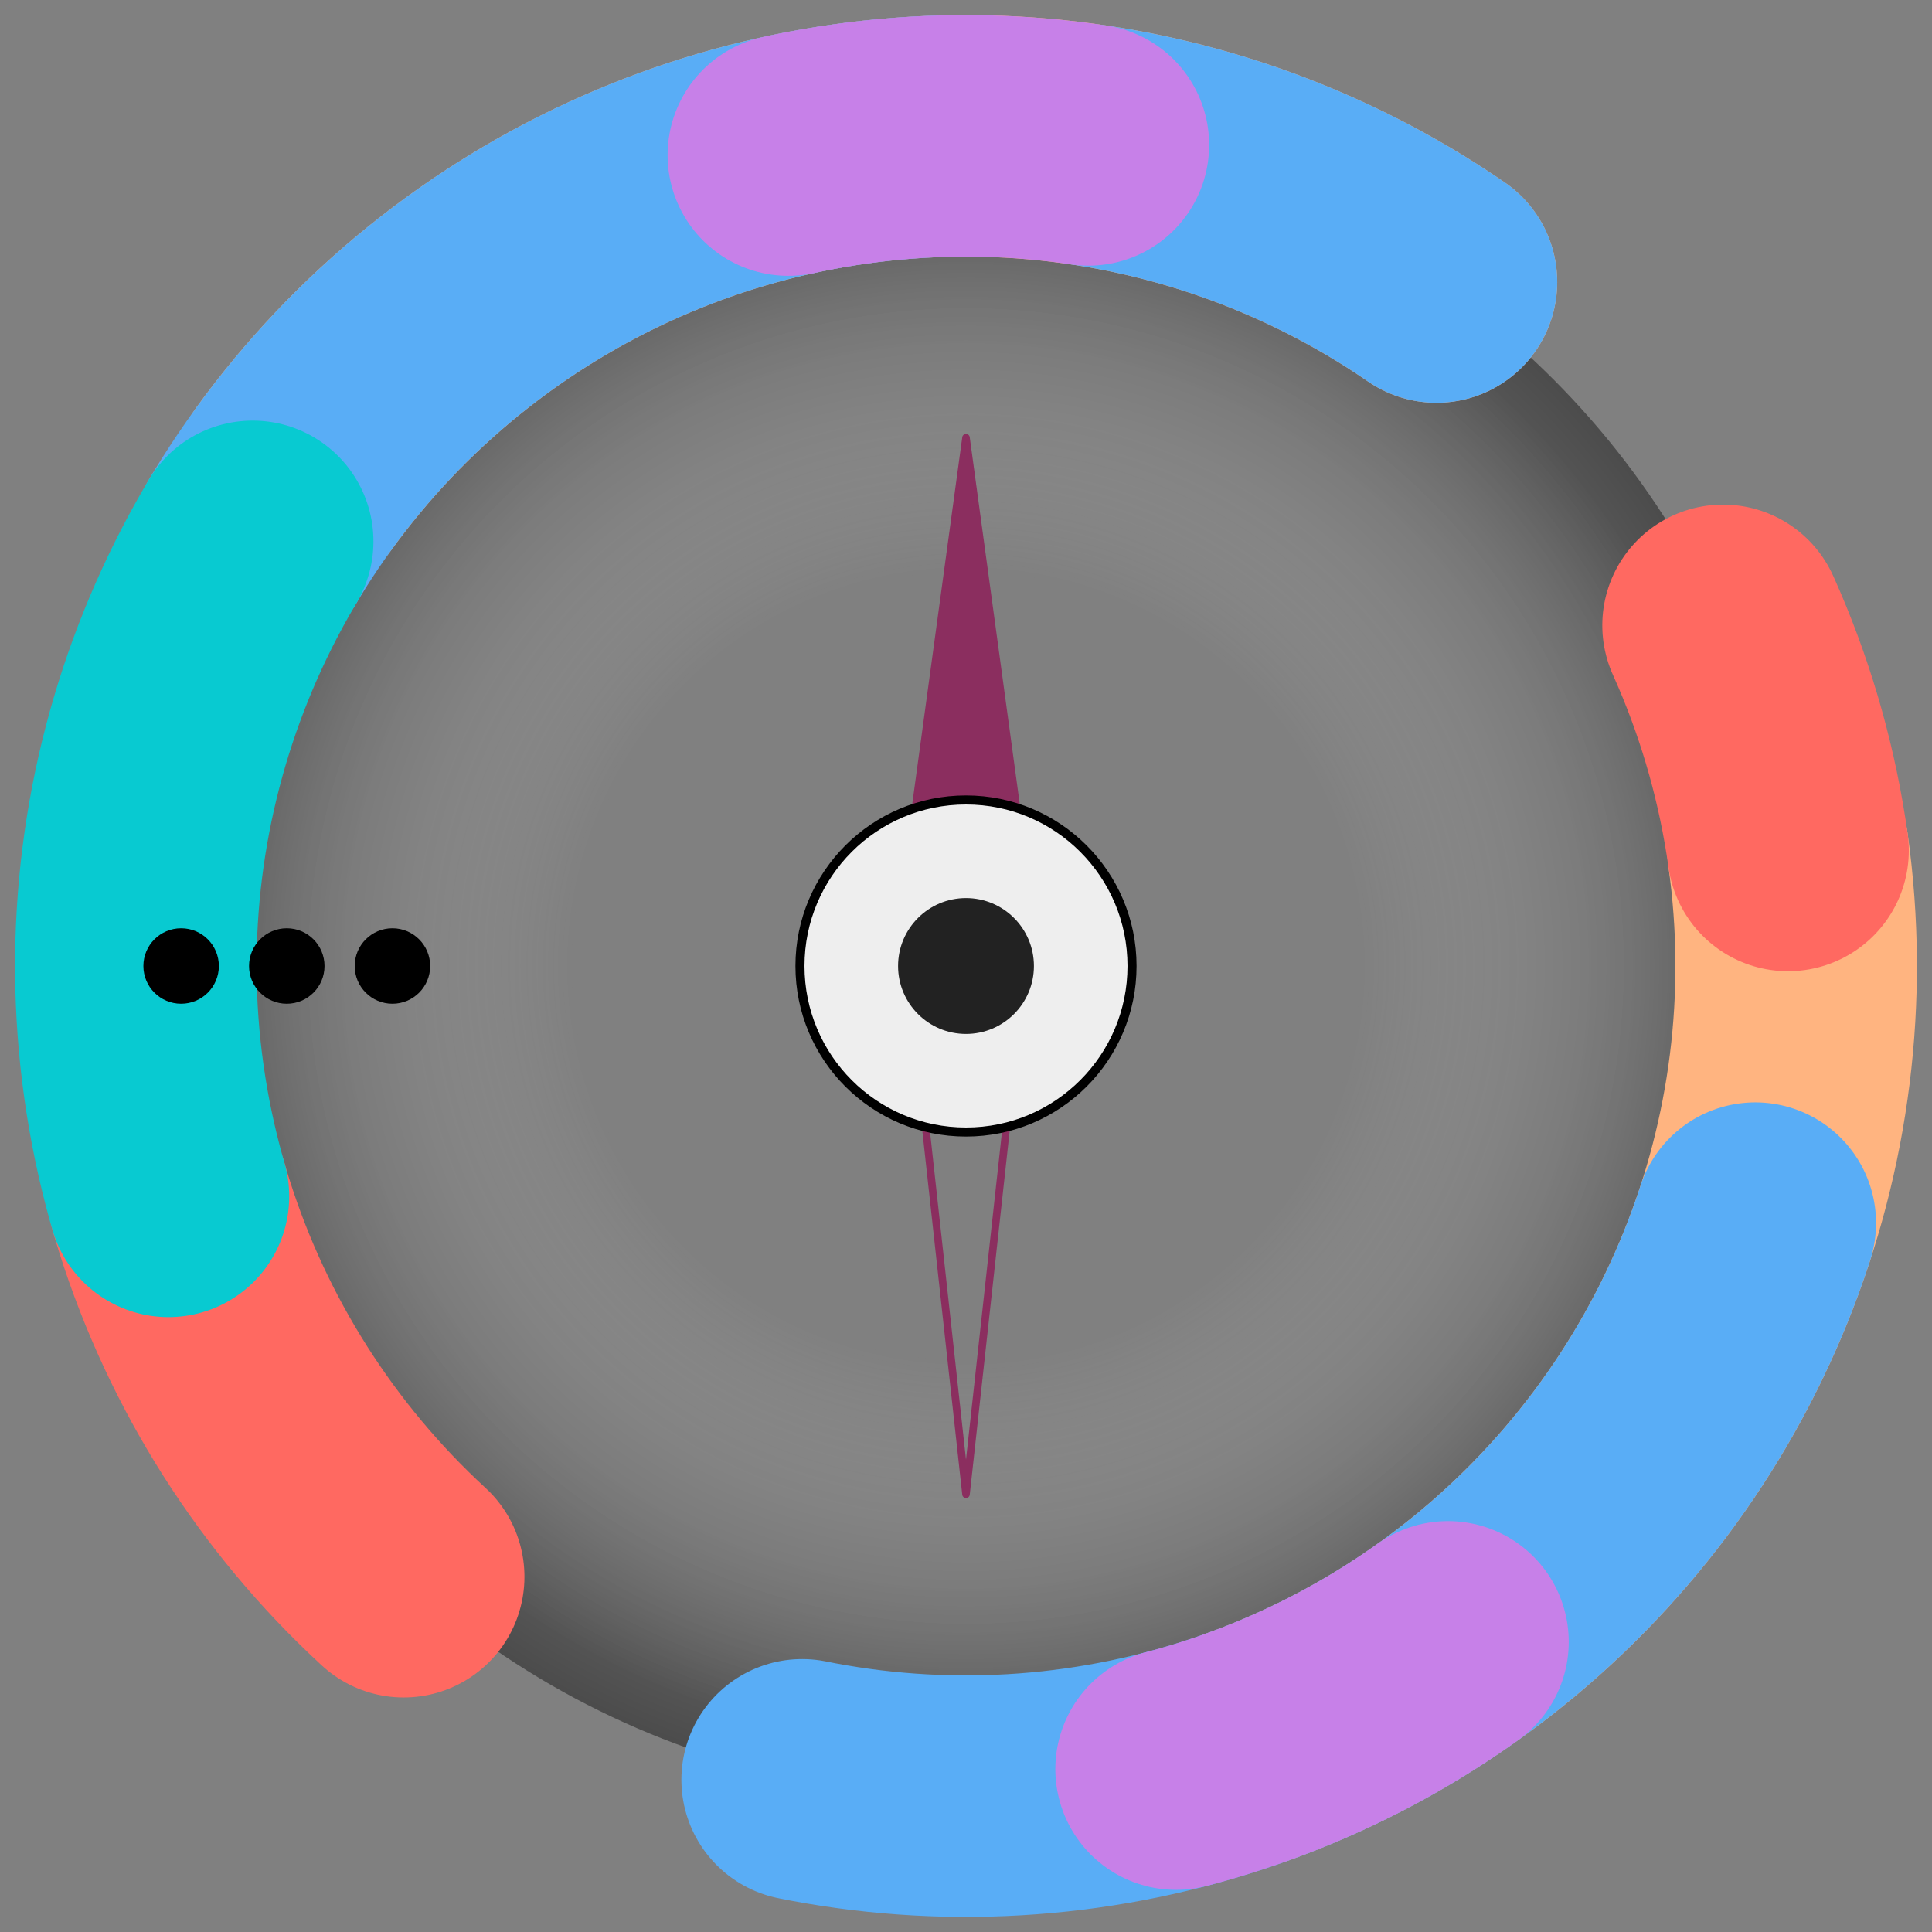
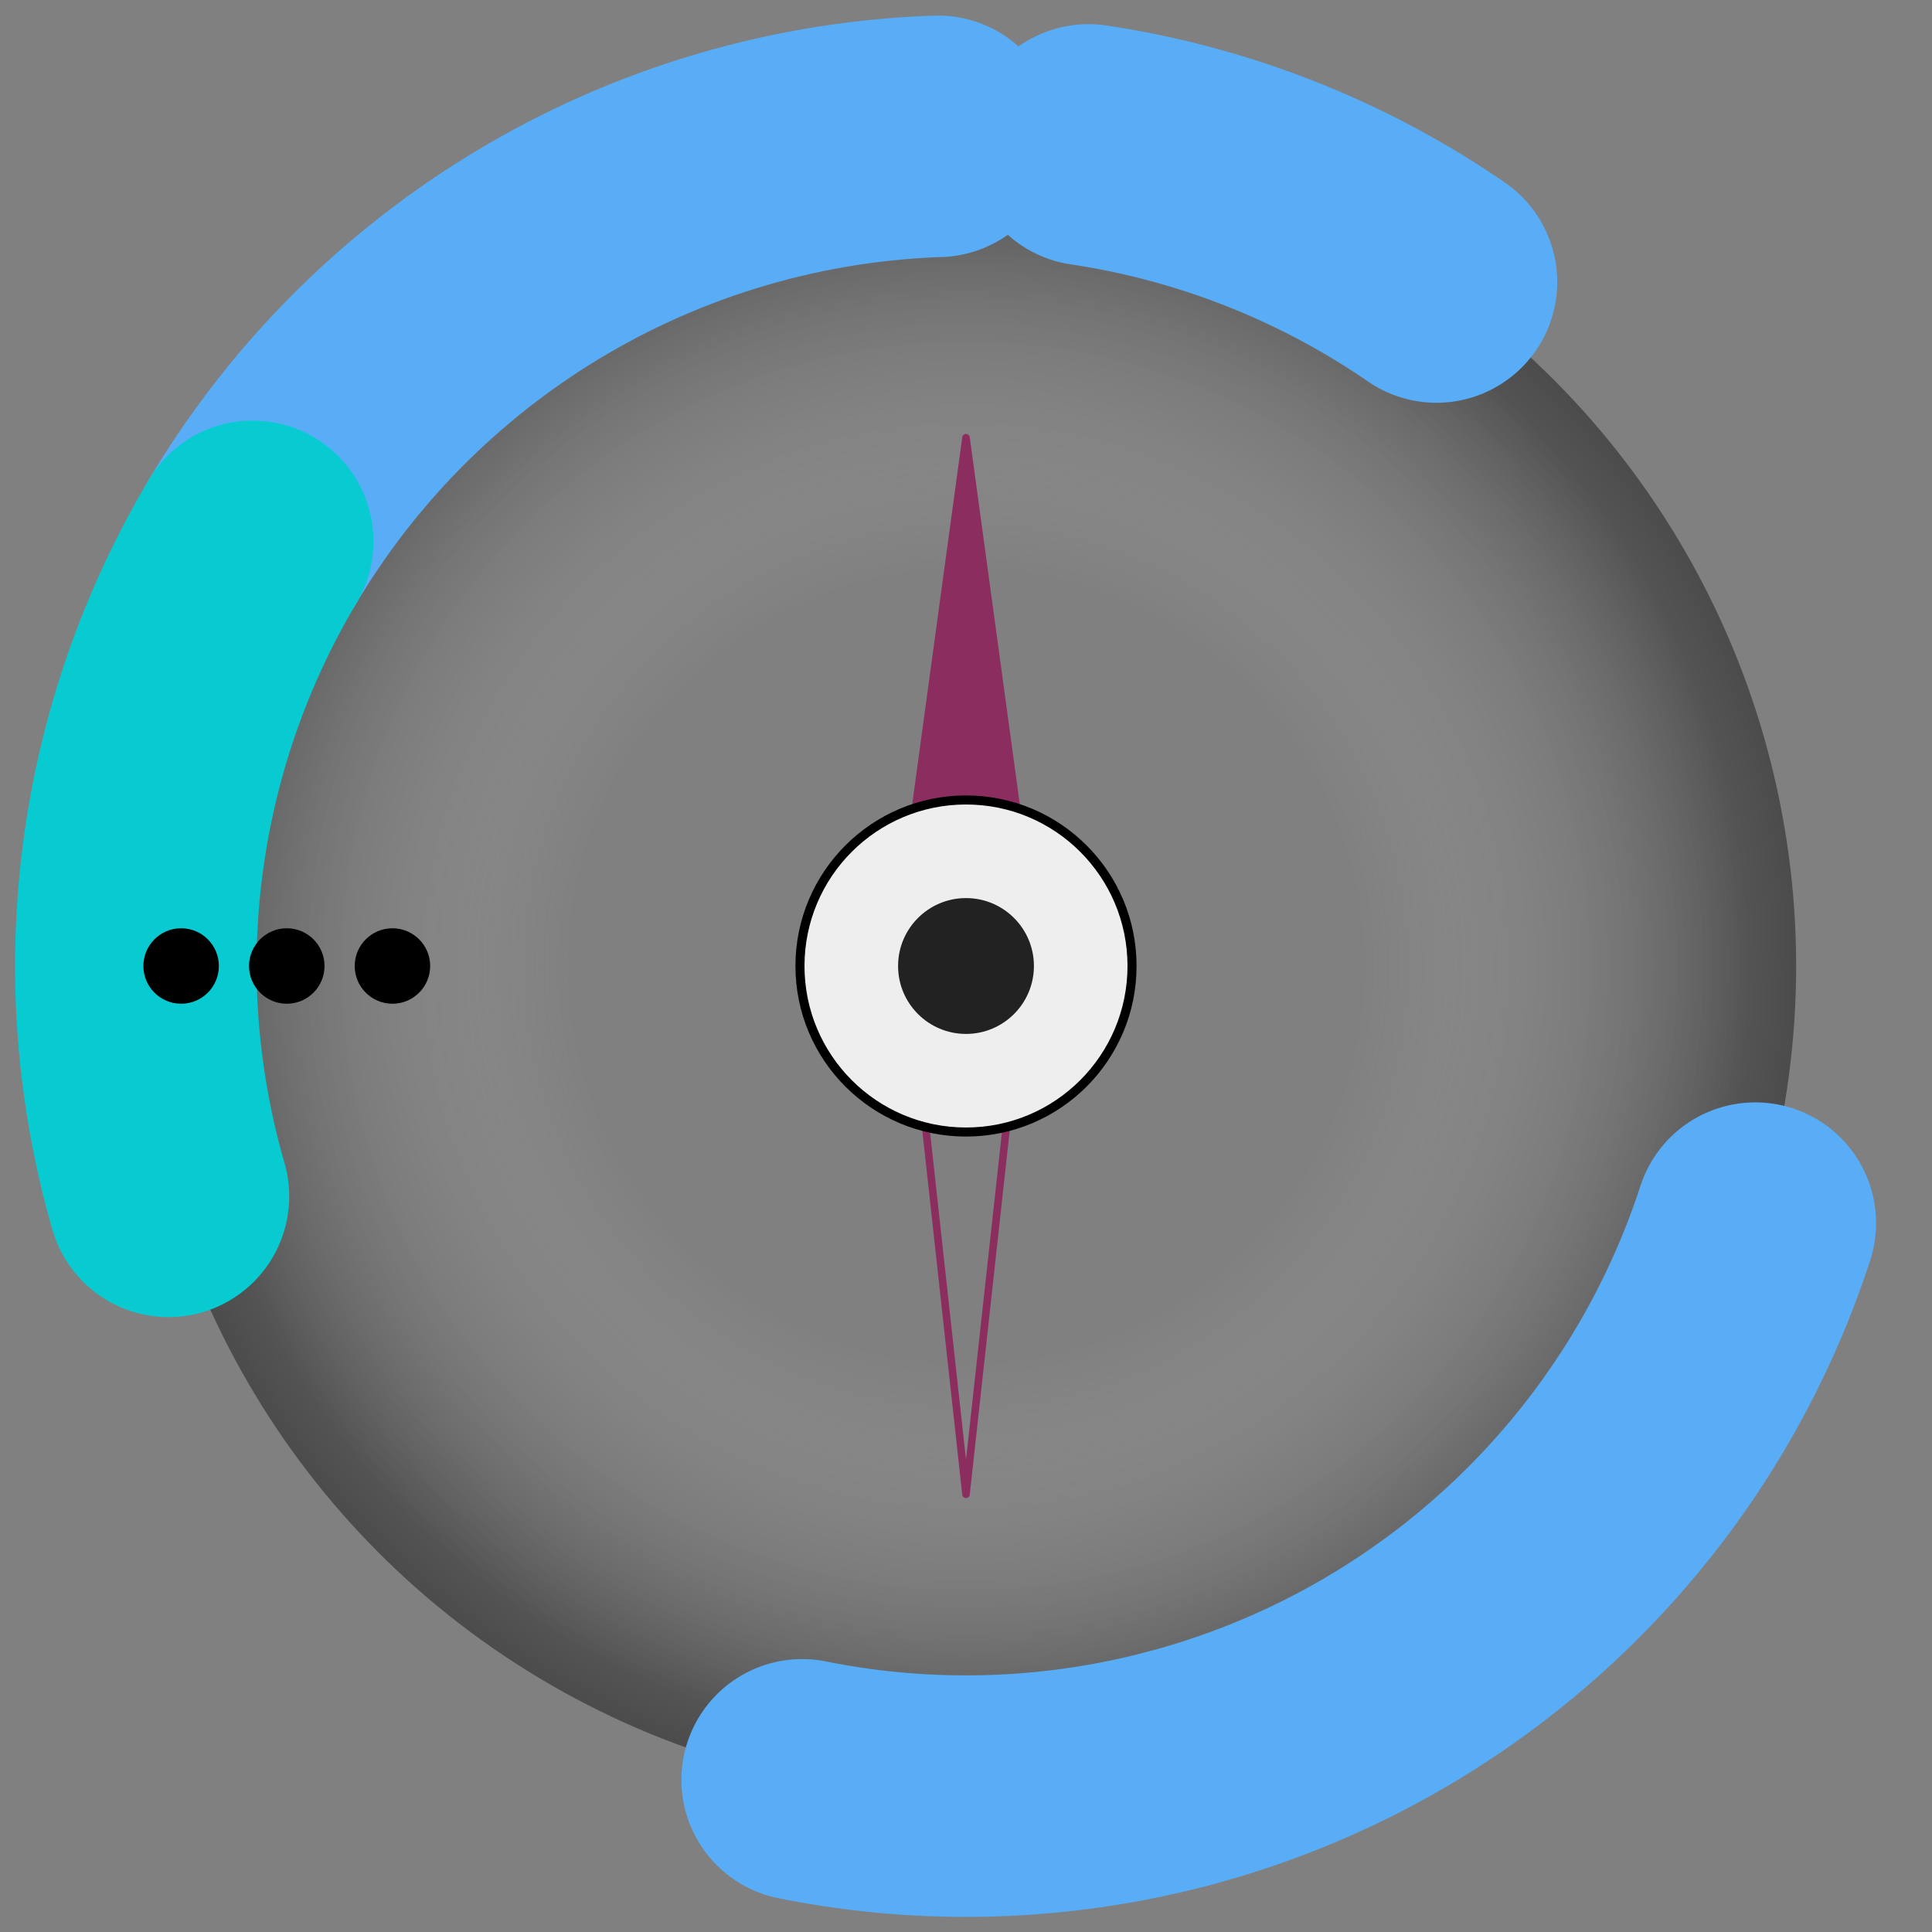
<svg xmlns="http://www.w3.org/2000/svg" width="256" height="256" viewBox="0 0 256 256" role="img" aria-label="hiranytu iránytű logó (narancs keleten)">
  <rect x="0" y="0" width="256" height="256" fill="#808080" stroke="none" />
  <title>hiranytu – iránytű logó</title>
  <defs>
    <radialGradient id="depthGradient" cx="50%" cy="50%" r="60%">
      <stop offset="40%" stop-color="#ffffff" stop-opacity="0" />
      <stop offset="80%" stop-color="#000000" stop-opacity="0.35" />
      <stop offset="100%" stop-color="#000000" stop-opacity="0.6" />
    </radialGradient>
  </defs>
  <circle cx="128" cy="128" r="110" fill="url(#depthGradient)" />
  <g transform="rotate(-8 128 128)">
    <animateTransform attributeName="transform" type="rotate" values="-8 128 128; 25 128 128; -35 128 128; 32 128 128; -40 128 128; 30 128 128; -38 128 128; 35 128 128; -30 128 128; 28 128 128; -25 128 128; 20 128 128; -18 128 128; 12 128 128; -10 128 128; 5 128 128; -8 128 128" dur="12s" begin="0s" fill="freeze" />
-     <circle cx="128" cy="128" r="110" fill="none" stroke="#ffb480" stroke-width="32" stroke-dasharray="170 280" stroke-dashoffset="20" stroke-linecap="round" />
    <circle cx="128" cy="128" r="110" fill="none" stroke="transparent" stroke-width="32" stroke-dasharray="200 260" stroke-dashoffset="320" />
    <circle cx="128" cy="128" r="110" fill="none" stroke="#59adf6" stroke-width="32" stroke-dasharray="110 260" stroke-dashoffset="320" stroke-linecap="round" />
-     <circle cx="128" cy="128" r="110" fill="none" stroke="#ff6961" stroke-width="32" stroke-dasharray="60 330" stroke-dashoffset="120" stroke-linecap="round" />
    <circle cx="128" cy="128" r="110" fill="none" stroke="#08cad1" stroke-width="32" stroke-dasharray="90 330" stroke-dashoffset="90" stroke-linecap="round" />
    <circle cx="128" cy="128" r="110" fill="none" stroke="#59adf6" stroke-width="32" stroke-dasharray="50 340" stroke-dashoffset="230" stroke-linecap="round" />
-     <circle cx="128" cy="128" r="110" fill="none" stroke="#c780e8" stroke-width="32" stroke-dasharray="40 350" stroke-dashoffset="270" stroke-linecap="round" />
  </g>
  <g id="west-dots">
    <circle cx="24" cy="128" r="5" fill="#000" />
    <circle cx="38" cy="128" r="5" fill="#000" />
    <circle cx="52" cy="128" r="5" fill="#000" />
  </g>
  <line x1="12" y1="128" x2="60" y2="112" stroke="#fff" stroke-width="0" stroke-linecap="round" stroke-dasharray="0,0" />
-   <line x1="12" y1="128" x2="60" y2="144" stroke="#fff" stroke-width="0" stroke-linecap="round" stroke-dasharray="0,0" />
  <g transform="translate(128 128) rotate(0)">
    <polygon points="0,-70 -12,18 12,18" fill="#8b2e5f" stroke="#8b2e5f" stroke-width="1" stroke-linejoin="round" />
  </g>
  <g transform="translate(128 128) rotate(0)">
    <polygon points="0,70 -9,-12 9,-12" fill="none" stroke="#8b2e5f" stroke-width="1" stroke-linejoin="round" />
  </g>
  <g id="eye-group">
    <circle cx="128" cy="128" r="22" fill="#eee" stroke="#000" stroke-width="1.2" />
    <circle cx="128" cy="128" r="9" fill="#222">
      <animateMotion dur="2s" repeatCount="3" path="M0,0 C-2,-4 3,-5 0,0 C2,4 -3,5 0,0 Z" fill="freeze" />
    </circle>
  </g>
</svg>